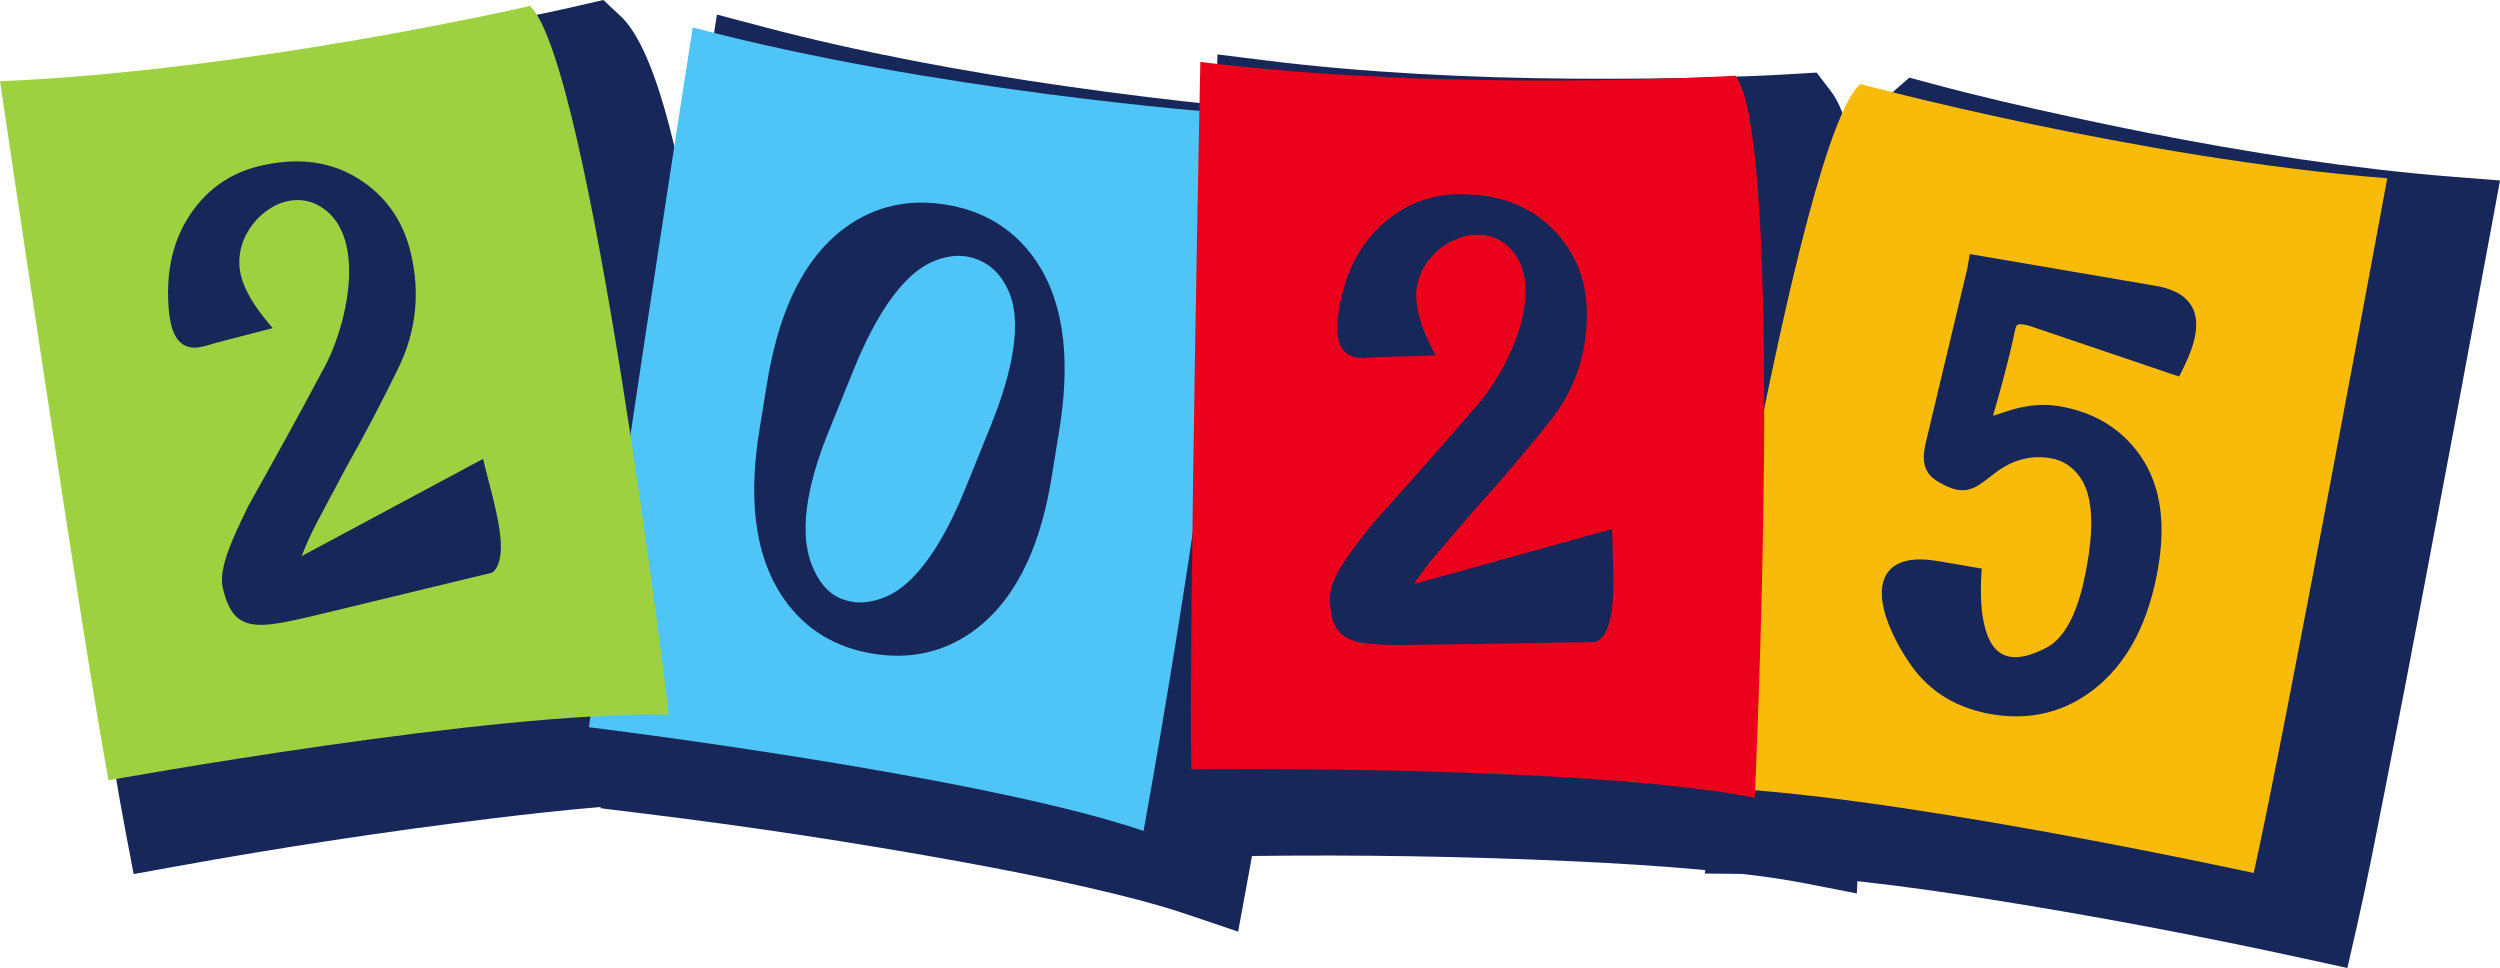
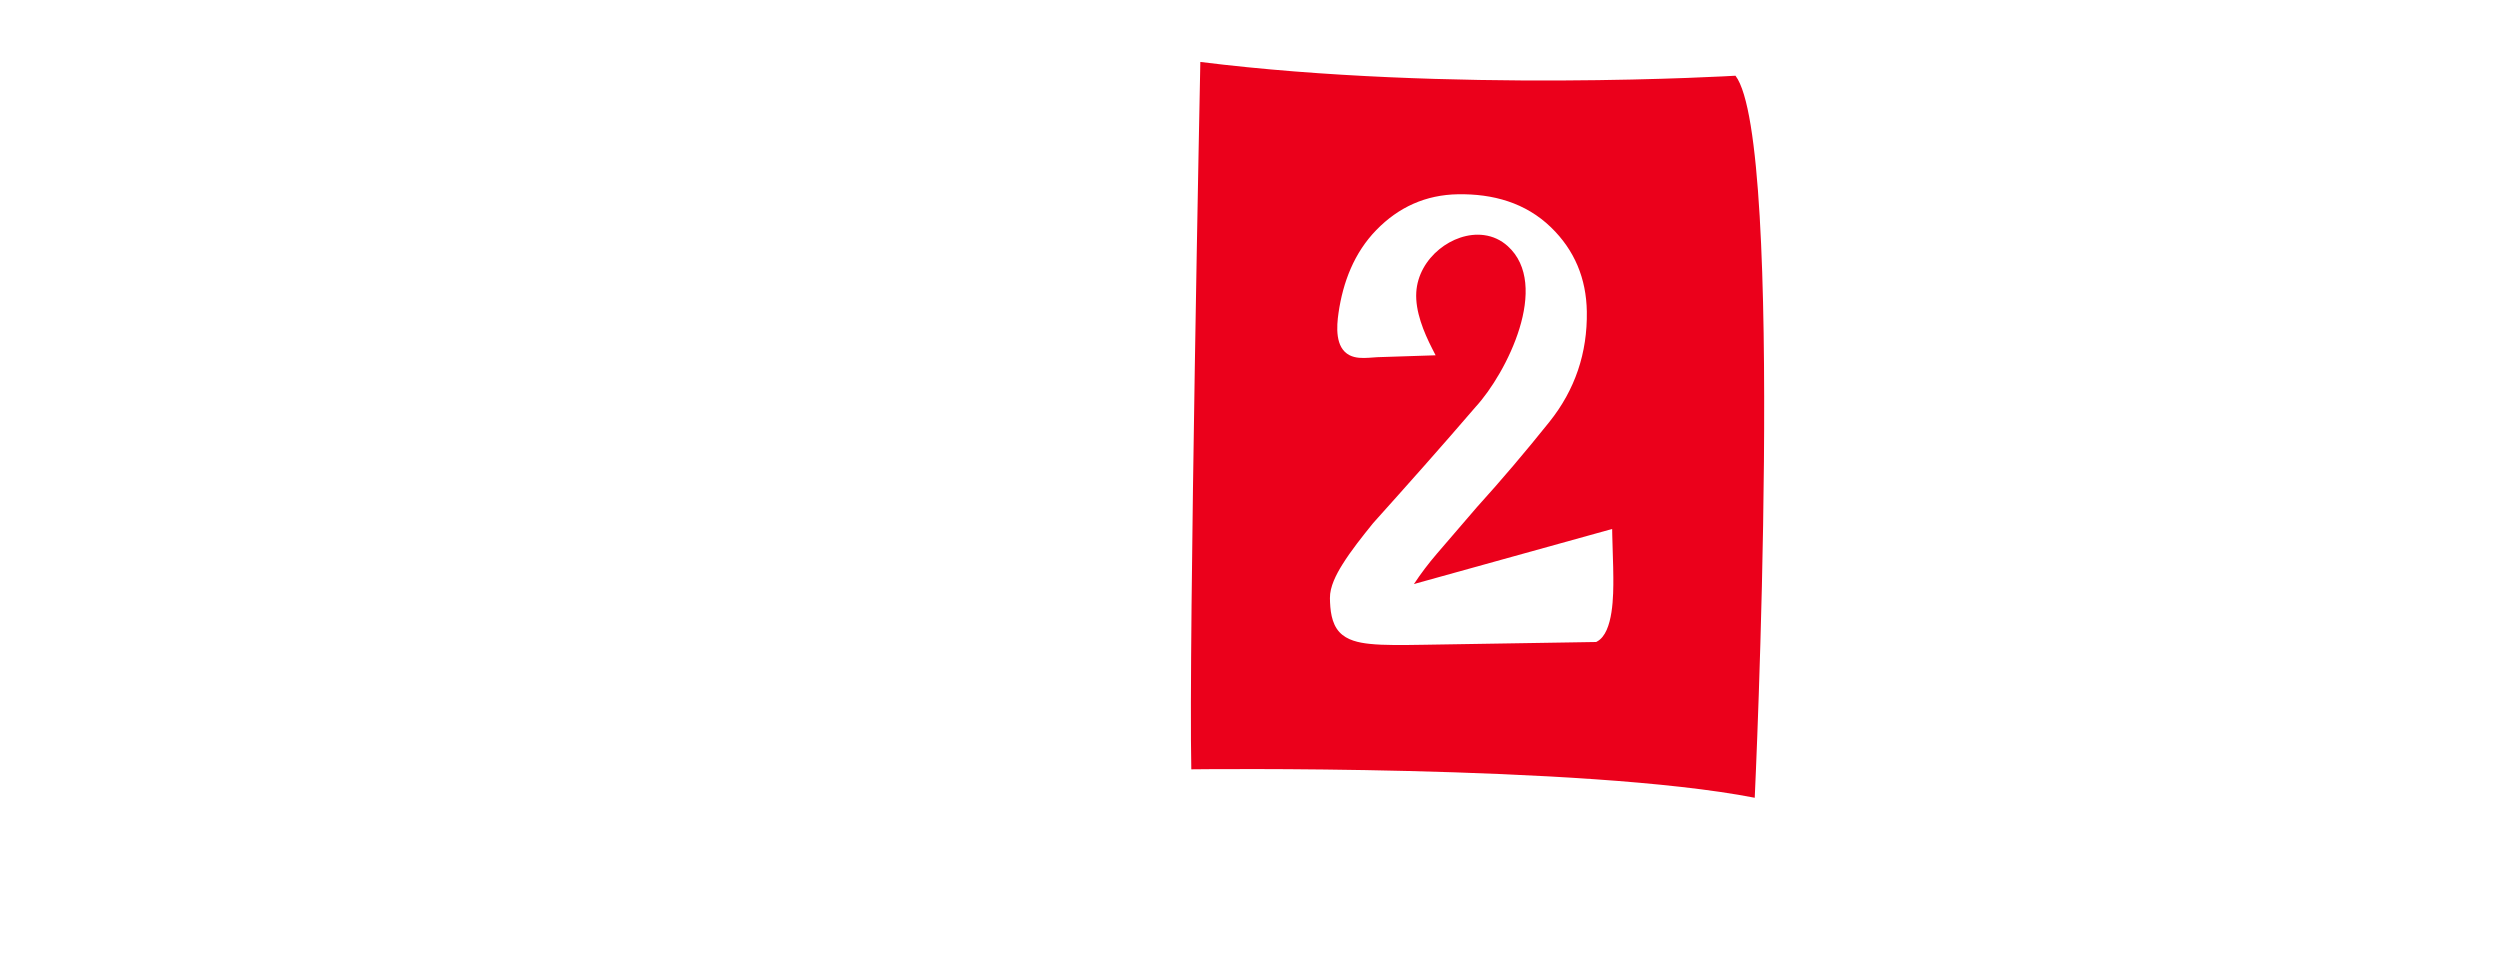
<svg xmlns="http://www.w3.org/2000/svg" clip-rule="evenodd" fill-rule="evenodd" height="2506" image-rendering="optimizeQuality" preserveAspectRatio="xMidYMid meet" text-rendering="geometricPrecision" version="1.0" viewBox="236.1 2219.2 6472.2 2506.1" width="6472" zoomAndPan="magnify">
  <g>
-     <path d="M0 0H6944.44V6944.44H0z" fill="none" />
    <g>
      <g id="change1_1">
-         <path d="M1790.92 4308.34c-93.04,7.98 -185.98,18.17 -278.63,29.46 -272.59,33.19 -548.15,75.06 -818.51,124.06l-111.7 20.24 -21.23 -111.51c-22.45,-117.93 -41.02,-237.57 -59.95,-356.13 -27.68,-173.4 -54.47,-346.96 -81.01,-520.54 -47.77,-312.46 -94.71,-625.07 -140.91,-937.77l-18.57 -125.75 126.99 -5.41c64.24,-2.74 128.43,-6.82 192.52,-11.95 266.07,-21.3 532.76,-59.74 795.42,-107.15 121,-21.84 243.43,-45.31 363.3,-72.98l59.45 -13.73 44.56 41.69c77.51,72.51 125.07,276.51 149.08,378 8.47,35.79 16.56,71.75 24.33,107.83 18.68,-121.44 37.49,-242.85 56.43,-364.24l19.59 -125.56 122.85 32.5c62.15,16.44 124.66,31.58 187.38,45.7 260.41,58.6 526.5,101.02 791.4,133.67 63.45,7.82 127.43,15.35 191.49,22.06 0.02,-1.24 0.05,-2.47 0.07,-3.71l2.59 -127.05 126.1 15.75c63.8,7.97 127.77,14.6 191.83,20.19 265.91,23.19 535.28,29.57 802.16,26.44 122.91,-1.44 247.58,-4.22 370.34,-11.64l60.93 -3.68 37.02 48.52c29.03,38.04 47.62,101.43 59.91,169.12 26.48,-68.04 58.91,-131.33 97.06,-164.53l46.06 -40.09 58.95 15.9c118.7,32.01 240.32,59.81 360.38,85.96 260.78,56.81 525.92,104.8 791.06,135.63 63.87,7.43 127.86,13.81 191.96,18.86l126.71 9.97 -23.07 124.99c-57.38,310.84 -115.53,621.57 -174.49,932.11 -32.75,172.52 -65.76,345 -99.65,517.3 -23.17,117.8 -46.02,236.7 -72.7,353.75l-25.22 110.67 -110.89 -24.22c-268.46,-58.65 -542.27,-110.41 -813.54,-153.37 -110.34,-17.48 -221.14,-33.41 -332.17,-45.86 -3.97,-0.44 -7.94,-0.89 -11.93,-1.33l-1.5 31.72 -130.09 -25.4c-54.5,-10.64 -110.24,-18.6 -165.99,-25.06l-97.65 -0.97 1.41 -8.96c-3.57,-0.33 -7.14,-0.66 -10.7,-0.98 -111.26,-10.16 -223,-16.86 -334.59,-21.96 -274.22,-12.54 -553.05,-17.1 -827.7,-13.59l-0.5 0.01c-3.95,21.88 -7.94,43.75 -11.95,65.59l-23.96 130.33 -125.49 -42.59c-86.3,-29.29 -176.86,-51.86 -265.65,-72.22 -108.89,-24.97 -218.73,-46.59 -328.64,-66.59 -270.22,-49.19 -545.71,-90.89 -818.48,-124.36l-112.65 -13.82 0.37 -3.29z" fill="#18275a" />
-       </g>
+         </g>
      <g>
        <g id="change2_1">
-           <path d="M6416.46 2680.78c0,0 -272.5,1476.54 -345.87,1798.51 0,0 -992.85,-217.11 -1443.59,-221.59 0,0 263.51,-1680.2 425.24,-1820.97 0,0 717.31,193.16 1364.23,244.05zm-1020.6 614.84c4.57,-1.2 9.99,-3.06 12.15,-3.79 13.19,-4.43 26.17,-8.98 39.59,-12.76 39.88,-11.2 79.56,-15.11 120.64,-8.08 85.85,14.68 157.09,54.82 207.73,126.17 60.44,85.17 64.49,191.41 47.45,291.06 -21.63,126.52 -71.76,249.12 -179.69,325.52 -75.87,53.71 -160.91,69.98 -252.02,54.4 -85.83,-14.68 -157.18,-54.76 -207.74,-126.18 -13.42,-18.95 -25.7,-38.89 -36.57,-59.41 -24.59,-46.44 -58.63,-128.55 -26.31,-178.26 27.73,-42.65 89.5,-39.79 133.25,-32.3l112.3 19.2 -0.72 11.05c-1.74,26.57 -2.19,53.47 -0.41,80.04 2.65,39.87 11.85,99.74 46.33,125.39 35.76,26.59 87.43,6.53 122.09,-11.61 69.11,-36.17 94.25,-149.51 106.17,-219.24 10.96,-64.11 21.55,-164.96 -18.62,-221.7 -18.95,-26.78 -43.67,-44.04 -76.26,-49.61 -50.3,-8.6 -95.69,3.71 -137.18,33.08 -21.43,15.17 -47.31,40.01 -72.37,47.17 -30.62,8.75 -60.94,-6.37 -86.33,-22.3 -37.3,-23.39 -36.64,-60.51 -27.34,-99.49l107.15 -449.28 6.46 -37.78 481.21 82.29c40.32,6.89 83.05,23.42 98.89,64.57 19.26,50.02 -10.55,115.85 -33.26,160.81l-4.81 9.52 -372.67 -126.28c-9.22,-3.13 -36.09,-12.92 -45.29,-7.71 -3.85,2.19 -5.52,7.87 -6.35,11.87 -15.81,75.8 -36.04,149.25 -57.48,223.58 0,0.01 -0,0.02 -0.01,0.03z" fill="#f9bb0a" />
-         </g>
+           </g>
        <g id="change3_1">
-           <path d="M2029.48 2290.24c0,0 -231.24,1483.57 -268.5,1811.68 0,0 1008.78,123.52 1435.63,268.39 0,0 307.09,-1672.79 201.03,-1859.13 0,0 -740.82,-54.98 -1368.16,-220.94zm192.7 919.24c24,-147.74 77.29,-311.07 204.1,-402.44 77.46,-55.81 165.17,-73.28 258.85,-58.06 93.53,15.19 171.44,59.69 227.15,137.02 91.37,126.82 90.22,298.61 66.22,446.35l-20.29 124.84c-23.87,146.9 -77.35,305.52 -203.08,396.29 -77.42,55.89 -165.2,73.31 -258.87,58.08 -93.52,-15.19 -171.51,-59.65 -227.18,-137.05 -90.53,-125.91 -91.06,-293.29 -67.19,-440.2l20.29 -124.84zm545.87 -317.93c-39.13,-15.83 -77.83,-11.72 -116.28,4.59 -98.54,41.78 -169.1,189.64 -206.53,282.18l-64.76 160.11c-39.9,98.66 -84.83,244.8 -40.48,348.94 14.86,34.9 36.92,66.94 73.17,81.61 39.12,15.82 78.02,11.39 116.4,-4.88 98.48,-41.76 169,-189.39 206.42,-281.89l64.76 -160.11c37.43,-92.54 89.48,-247.88 47.7,-346.42 -16.3,-38.45 -41.26,-68.3 -80.4,-84.13z" fill="#4fc4f7" />
-         </g>
+           </g>
        <g id="change4_1">
          <path d="M3343.61 2379.57c0,0 -30.41,1501.17 -23.37,1831.32 0,0 1016.23,-12.74 1458.65,73.64 0,0 80.22,-1698.85 -49.84,-1869.3 0,0 -741.51,44.76 -1385.43,-35.66zm552.94 1351.65l513.24 -142.56 0.26 15.9c0.59,36.84 2.65,73.56 2.77,110.45 0.14,41.77 0.8,141.53 -41.81,164.8l-2.66 1.46 -444.21 7.14c-27,0.43 -54.06,0.87 -81.07,0.61 -20.43,-0.2 -41.18,-0.75 -61.5,-2.93 -27.54,-2.95 -58.36,-9.18 -77.94,-30.47 -21.08,-22.93 -24.03,-58.11 -24.51,-87.76 -0.48,-29.79 16.53,-61.91 31.85,-86.55 23.26,-37.39 52.17,-73.31 79.8,-107.58l0.2 -0.26 0.22 -0.24c89.22,-99.45 178.2,-199.34 265.22,-300.73l0.27 -0.3c80.08,-87.37 194.24,-315.14 82.7,-415.83 -17.43,-15.74 -38.31,-25.45 -61.59,-28.5 -41.19,-5.4 -83.58,10.67 -115.27,36.49 -33.89,27.63 -57.27,67.4 -59.88,111.54 -2.92,49.23 19.3,103 41.22,145.89l8.82 17.25 -150.75 4.89c-7.24,0.34 -14.46,1.03 -21.7,1.5 -16.78,1.1 -34.91,1.26 -50.27,-6.55 -37.95,-19.29 -33.68,-74.7 -28.6,-109.7 11.63,-80.13 40.58,-155.46 97.67,-214.26 57.92,-59.65 128.39,-91.42 211.63,-92.76 90.34,-1.45 174.75,21.69 240.65,85.5 61.35,59.41 91.5,132.83 92.87,218.1 1.72,107.05 -30.27,202.58 -97.21,286.11 -60.47,75.45 -122.94,149.3 -187.66,220.7 -34.46,40.15 -69.06,80.18 -103.52,120.33 -21.36,24.88 -41.18,51 -59.24,78.33z" fill="#eb001b" />
        </g>
        <g id="change5_1">
-           <path d="M236.12 2429.54c0,0 219.31,1485.37 281.07,1809.77 0,0 1000,-181.32 1450.62,-169.61 0,0 -203.01,-1688.58 -359.58,-1835.07 0,0 -723.78,167.28 -1372.11,194.91zm781.07 1229.25l469.46 -251.7 3.74 15.46c8.66,35.81 18.72,71.19 26.94,107.15 9.3,40.72 31.83,137.91 -4.63,169.96l-2.28 2 -431.81 104.43c-26.26,6.35 -52.55,12.71 -78.96,18.38 -19.98,4.29 -40.34,8.3 -60.65,10.63 -27.52,3.17 -58.95,3.85 -82.73,-12.63 -25.59,-17.74 -36.19,-51.43 -43.16,-80.25 -7,-28.95 2.54,-64.03 12.08,-91.43 14.49,-41.58 34.81,-82.97 54.25,-122.47l0.14 -0.3 0.16 -0.28c65.23,-116.6 130.13,-233.58 192.78,-351.59l0.19 -0.35c58.96,-102.81 120.37,-350.08 -10.55,-423.85 -20.46,-11.53 -42.96,-16.42 -66.35,-14.29 -41.37,3.78 -79.21,28.75 -104.45,60.9 -27.01,34.39 -41.09,78.32 -33.96,121.96 7.96,48.67 41.43,96.26 72.22,133.29l12.39 14.9 -146 37.84c-6.99,1.92 -13.89,4.18 -20.84,6.23 -16.13,4.75 -33.78,8.89 -50.48,4.64 -41.26,-10.49 -49.25,-65.49 -51.98,-100.76 -6.24,-80.72 5.49,-160.58 48.29,-230.47 43.42,-70.91 105.2,-117.37 186.12,-136.93 87.83,-21.24 175.25,-17.18 253.55,30.62 72.89,44.5 118.42,109.52 138.46,192.41 25.17,104.06 14.91,204.28 -32.07,300.46 -42.44,86.88 -87.19,172.64 -134.66,256.5 -24.81,46.73 -49.78,93.38 -74.59,140.11 -15.38,28.96 -28.99,58.79 -40.61,89.42z" fill="#9ed140" />
-         </g>
+           </g>
      </g>
    </g>
  </g>
</svg>